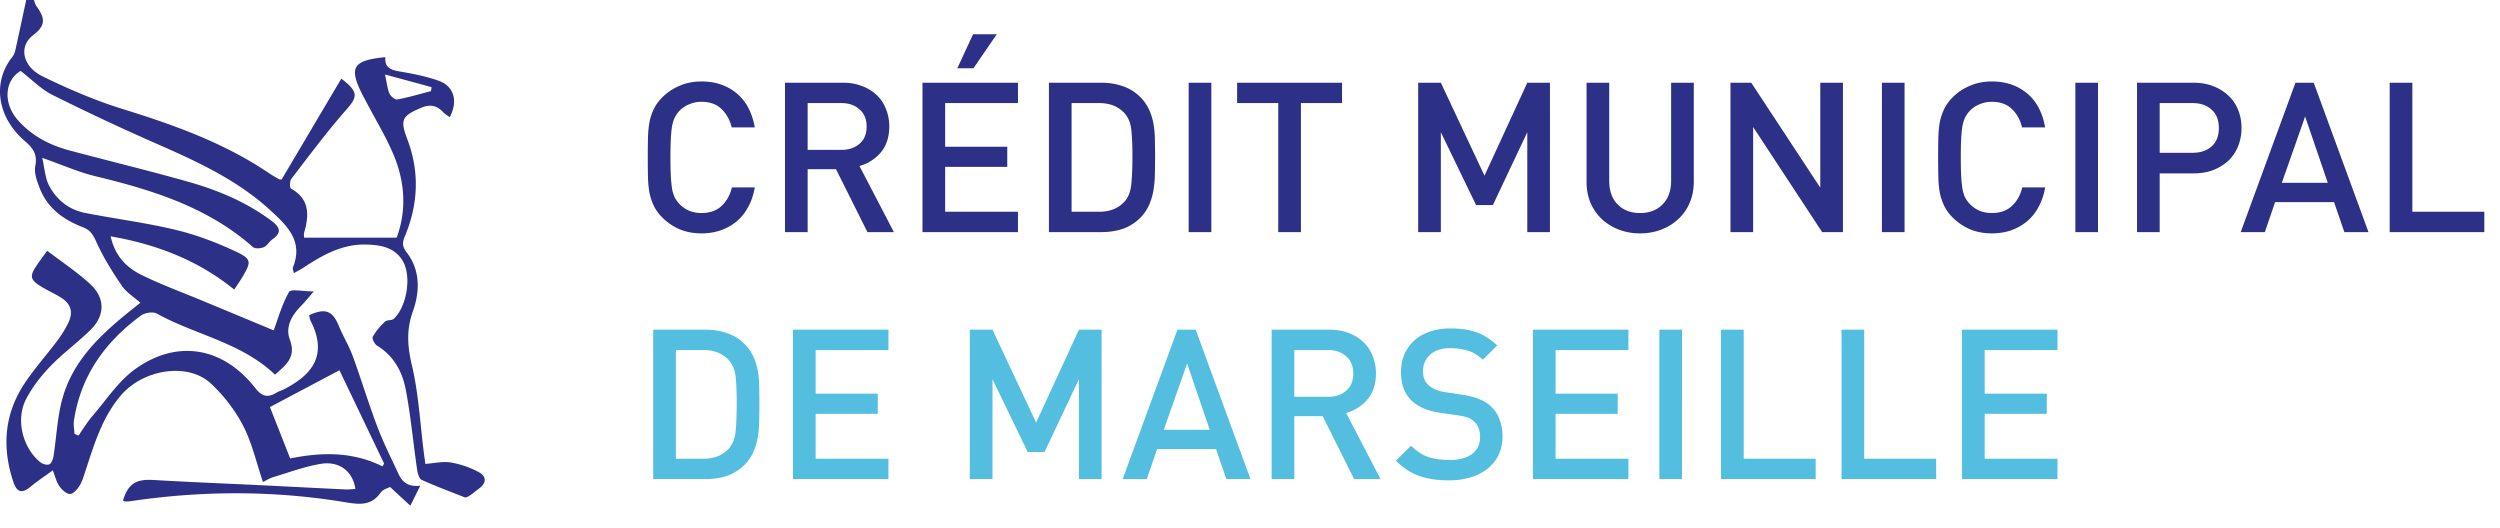
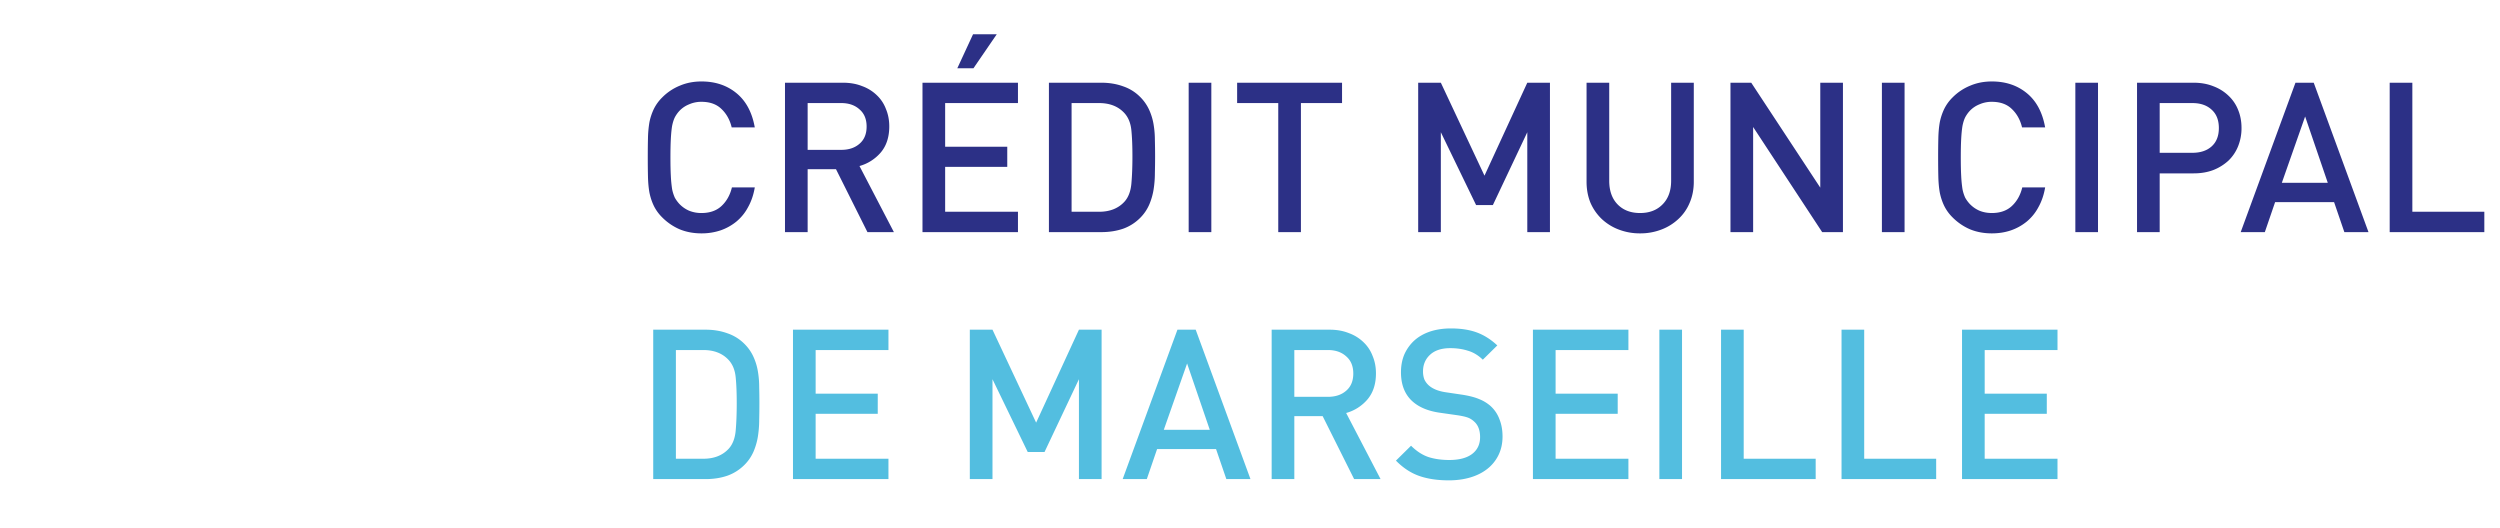
<svg xmlns="http://www.w3.org/2000/svg" width="360" height="76" viewBox="0 0 360 76" fill="none" role="presentation">
  <g clip-path="url(#clip0_29_1196)">
-     <path d="M4.884 0c.11.287.172.61.345.853 1.078 1.525 1.595 2.66-.425 4.185-2.179 1.644-1.551 4.548 1.313 5.95 3.739 1.829 7.61 3.495 11.584 4.724 7.39 2.285 14.602 4.87 21.06 9.241.459.31.945.58 1.427.853.097.057.238.04.358.057 2.855-4.826 5.714-9.66 8.605-14.535 2.501 1.896 2.355 2.611.724 4.463-2.797 3.182-5.339 6.599-7.924 9.962-.243.318-.248 1.295-.049 1.405 2.727 1.53 2.617 3.832 1.892 6.356-.062.22-.009.473-.009.711h13.33c1.36-3.593 1.273-7.606-.252-11.473-1.118-2.833-2.763-5.462-4.172-8.18-.142-.275-.296-.54-.438-.814-2.068-4.044-1.494-5.069 3.24-5.529-.146 1.675.985 1.879 2.293 2.104 1.817.31 3.647.68 5.375 1.295 2.214.782 2.833 2.921 1.6 5.25-.336-.251-.694-.442-.95-.729-.911-1.003-1.932-1.153-3.165-.627-2.767 1.18-3.063 1.714-1.993 4.525 1.794 4.734 1.573 9.396-.367 14.015-.363.866-.38 1.44.27 2.28 1.988 2.581 1.913 5.64.906 8.468-.96 2.692-.796 5.06-.146 7.805.972 4.106 1.184 8.398 1.719 12.605.062.482.133.964.216 1.582 1.26-.088 2.502-.397 3.655-.203 1.41.239 2.838.734 4.089 1.419 1.051.579 1.1 1.533-.027 2.347-.742.534-1.4 1.188-1.971 1.281-2.1-.83-4.22-1.609-6.272-2.545-.38-.173-.592-.977-.667-1.516-.557-3.828-.906-7.695-1.63-11.487-.491-2.572-1.729-4.866-4.133-6.329-.358-.216-.756-1.02-.619-1.268.451-.809 1.083-1.543 1.76-2.183.29-.279.98-.137 1.276-.416 1.879-1.759 2.586-6.112 1.291-8.318-1.171-1.989-3.244-2.32-5.303-2.369-3.43-.084-6.276 1.534-9.03 3.346-.389.256-.804.464-1.361.778-.066-.416-.194-.672-.124-.844 1.538-3.783-.875-6.02-3.257-8.212-4.658-4.278-10.284-6.908-16.003-9.418A339.4 339.4 0 017.558 13.67c-1.658-.831-3.023-2.254-4.592-3.46-2.307 1.383-2.568 4.653-.354 7.133 1.998 2.236 4.548 3.562 7.399 4.322 5.652 1.511 11.34 2.886 16.97 4.473 4.345 1.224 8.49 2.934 12.15 5.688 1.286.968 1.41 1.723.062 2.669-.446.314-.738.906-1.21 1.1-.452.186-1.252.252-1.556-.013-6.506-5.754-14.457-8.22-22.66-10.2-2.43-.588-4.755-1.622-7.686-2.652.345 1.49.403 2.89.995 4.009 1.07 2.028 2.833 3.456 5.131 3.911 4.345.857 8.755 1.41 13.056 2.44 2.965.711 5.878 1.812 8.644 3.107 2.37 1.109 2.303 1.498.95 3.778-.309.522-.662 1.012-1.126 1.72-5.167-4.168-11.01-6.48-17.798-7.664.632 2.886 2.333 4.521 4.472 5.573 2.869 1.41 5.887 2.51 8.844 3.74 3.447 1.435 6.9 2.867 10.165 4.229.61-1.636 1.176-3.722 2.21-5.538.265-.46 2.024-.07 3.562-.07-.76.87-1.224 1.466-1.75 1.997-1.388 1.392-2.404 3.067-1.693 4.976.92 2.47-.521 3.607-2.148 5.008-4.826-4.623-11.429-5.702-17.006-8.79-.557-.31-1.728-.129-2.28.278-5.167 3.778-8.68 8.67-9.662 15.132-.093.619.049 1.273.08 1.91.19.084.384.163.574.247.663-.941 1.26-1.945 2.006-2.81 1.994-2.312 3.735-5.017 6.157-6.758 6.046-4.35 12.667-3.183 17.285 2.713.999 1.273 1.834 1.432 3.085.663.31-.19.685-.278 1.012-.446 3.638-1.887 6.563-4.561 3.903-9.843-.133-.26-.168-.574-.243-.853 2.36-1.07 3.394-.645 4.291 1.552.606 1.48 1.459 2.864 2.007 4.357 1.233 3.368 2.267 6.811 3.54 10.166.87 2.298 1.988 4.499 3.018 6.73.53 1.15 1.3 1.945 3.16 1.75-.477.96-.959 1.919-1.436 2.878l-2.917-2.7c-.323.18-1.034.349-1.348.8-1.308 1.882-2.948 1.754-4.977 1.418-10.275-1.715-20.582-1.706-30.888-.194-.3.044-.61.07-.915.07-.11 0-.221-.092-.332-.141.756-2.435 1.883-3.107 4.402-2.957 5.158.305 10.325.508 15.487.756 4.053.199 8.105.411 12.158.606.468.022.937-.045 1.414-.067-.331-2.488-2.267-4.048-4.923-3.624-2.338.376-4.6 1.229-6.886 1.914-.561.168-1.074.504-1.494.707-.959-2.824-1.573-5.63-2.85-8.097-1.163-2.245-2.802-4.37-4.659-6.094-3.34-3.099-9.758-2.025-12.95 1.719-2.686 3.155-3.822 6.983-5.073 10.784-.247.76-.468 1.56-.88 2.227-.318.517-.927 1.193-1.391 1.185-.526-.014-1.158-.628-1.52-1.136-.412-.58-.57-1.335-.942-2.267-1.15.84-2.219 1.533-3.187 2.35-1.162.973-1.949.894-2.461-.605C.248 64.456.597 59.63 3.562 55.18c1.428-2.148 3.17-4.088 4.72-6.157a15.451 15.451 0 001.538-2.501c.783-1.636.398-2.807-1.166-3.752-.844-.509-1.75-.915-2.595-1.424-1.75-1.056-1.851-1.55-.72-3.208.442-.65.915-1.278 1.458-2.029 2.148 1.644 4.31 3.063 6.183 4.791 2.21 2.038 2.157 4.561.01 6.652-1.848 1.798-3.952 3.336-5.737 5.188-1.348 1.397-2.586 2.992-3.483 4.703-1.542 2.93-.54 6.996 2.007 9.1.327.27.954.464 1.303.327.314-.12.557-.725.623-1.145.416-2.67.535-5.405 1.198-8.004 1.388-5.467 5.237-9.215 9.45-12.636.516-.42 1.042-.835 1.856-1.489-.964-.857-2.016-1.494-2.643-2.417-1.366-2.011-2.683-4.097-3.673-6.307-.469-1.043-.862-1.733-1.945-2.148-2.793-1.065-5.118-2.75-6.236-5.648-.393-1.013-.826-2.215-.627-3.205.34-1.688-.39-2.603-1.512-3.562-3.894-3.35-4.79-8.384-1.759-12.163.217-.27.336-.65.416-.998C2.754 4.768 3.262 2.381 3.774 0h1.11zm43.992 53.318c-3.606 1.91-6.78 3.589-10.005 5.3.901 2.284 1.882 4.781 2.916 7.402 4.517-.924 8.986-1.003 13.286 1.136.08-.133.159-.265.239-.402-2.162-4.513-4.319-9.025-6.431-13.436h-.005zm6.564-42.592c.278 1.269.34 2.064.645 2.754.172.389.795.901 1.114.844 1.64-.305 3.248-.782 4.866-1.202.026-.19.057-.385.084-.575-2.095-.57-4.195-1.136-6.714-1.82h.005z" fill="#2C3086" />
-   </g>
+     </g>
  <path d="M108.689 26.989h-3.294c-.261 1.088-.755 1.974-1.48 2.659-.725.685-1.692 1.027-2.901 1.027a4.68 4.68 0 01-1.783-.332 4.302 4.302 0 01-1.39-.967 4.758 4.758 0 01-.664-.906 5.619 5.619 0 01-.393-1.24 18.401 18.401 0 01-.181-1.843c-.04-.725-.06-1.631-.06-2.719 0-1.088.02-1.994.06-2.72.04-.725.1-1.329.18-1.812.102-.504.233-.917.394-1.24a4.34 4.34 0 01.664-.936 3.939 3.939 0 011.39-.937 4.337 4.337 0 011.783-.362c1.209 0 2.166.342 2.871 1.027.725.685 1.218 1.571 1.48 2.66h3.324c-.383-2.156-1.259-3.798-2.629-4.926-1.37-1.128-3.052-1.692-5.046-1.692-1.128 0-2.165.201-3.112.604a7.581 7.581 0 00-2.538 1.692 6.128 6.128 0 00-1.209 1.662 8.132 8.132 0 00-.635 1.904 15.38 15.38 0 00-.211 2.296c-.02.826-.03 1.753-.03 2.78s.01 1.964.03 2.81c.02.826.09 1.581.212 2.266.14.685.352 1.32.634 1.904a6.128 6.128 0 001.209 1.662 7.985 7.985 0 002.538 1.722c.947.383 1.984.574 3.112.574a8.55 8.55 0 002.72-.423 7.485 7.485 0 002.296-1.269 6.874 6.874 0 001.692-2.085c.463-.826.786-1.772.967-2.84zm20.031 6.436l-4.955-9.518a6.22 6.22 0 003.052-1.934c.826-.967 1.238-2.226 1.238-3.777 0-.906-.161-1.742-.483-2.508a5.251 5.251 0 00-1.33-1.994 5.935 5.935 0 00-2.115-1.3c-.805-.322-1.722-.483-2.749-.483h-8.34v21.514h3.263V24.36h4.08l4.532 9.065h3.807zm-3.928-15.199c0 1.068-.342 1.894-1.027 2.478-.665.584-1.541.876-2.629.876h-4.835v-6.738h4.835c1.088 0 1.964.302 2.629.906.685.585 1.027 1.41 1.027 2.478zm21.794 15.199v-2.931h-10.485v-6.466h8.944v-2.901h-8.944v-6.285h10.485v-2.93h-13.748v21.513h13.748zm-3.052-28.494h-3.414l-2.266 4.895h2.326l3.354-4.895zm22.8 17.586c0-.786-.01-1.561-.031-2.327 0-.765-.06-1.51-.181-2.236a8.306 8.306 0 00-.634-2.115 6.291 6.291 0 00-1.33-1.903 6.27 6.27 0 00-2.447-1.511c-.947-.343-1.985-.514-3.113-.514h-7.554v21.514h7.554c1.128 0 2.166-.161 3.113-.483a6.58 6.58 0 002.447-1.541 6.175 6.175 0 001.33-1.934 9.24 9.24 0 00.634-2.206 15.46 15.46 0 00.181-2.357c.021-.806.031-1.601.031-2.387zm-3.264 0c0 1.49-.05 2.8-.151 3.928-.1 1.108-.433 1.974-.997 2.599-.886.967-2.105 1.45-3.656 1.45h-3.958V14.842h3.958c1.551 0 2.77.483 3.656 1.45.564.625.897 1.45.997 2.478.101 1.007.151 2.256.151 3.747zm11.362 10.908V11.911h-3.263v21.514h3.263zm18.823-18.583v-2.93h-15.108v2.93h5.922v18.583h3.264V14.842h5.922zm29.938 18.583V11.911h-3.263l-6.164 13.386-6.285-13.386h-3.263v21.514h3.263V19.042l5.076 10.485h2.418l4.955-10.485v14.383h3.263zm20.713-7.252V11.911h-3.263v14.111c0 1.45-.413 2.589-1.239 3.415-.806.825-1.884 1.238-3.233 1.238-1.35 0-2.428-.413-3.234-1.239-.805-.825-1.208-1.964-1.208-3.414v-14.11h-3.264v14.261c0 1.108.192 2.125.575 3.052a7.115 7.115 0 001.631 2.327 7.374 7.374 0 002.448 1.51 8.461 8.461 0 003.052.544 8.456 8.456 0 003.051-.544 7.374 7.374 0 002.448-1.51 6.58 6.58 0 001.632-2.327c.403-.927.604-1.944.604-3.052zm21.478 7.252V11.911h-3.264V27.02l-9.941-15.108h-2.991v21.514h3.263V18.287l9.941 15.138h2.992zm8.874 0V11.911h-3.264v21.514h3.264zm20.243-6.436h-3.294c-.262 1.088-.755 1.974-1.48 2.659-.726.685-1.692 1.027-2.901 1.027-.645 0-1.239-.11-1.783-.332a4.304 4.304 0 01-1.39-.967 4.785 4.785 0 01-.665-.906 5.584 5.584 0 01-.392-1.24 18.438 18.438 0 01-.182-1.843c-.04-.725-.06-1.631-.06-2.719 0-1.088.02-1.994.06-2.72.041-.725.101-1.329.182-1.812.1-.504.231-.917.392-1.24.182-.342.403-.654.665-.936a3.94 3.94 0 011.39-.937 4.339 4.339 0 011.783-.362c1.209 0 2.165.342 2.87 1.027.726.685 1.219 1.571 1.481 2.66h3.324c-.383-2.156-1.259-3.798-2.629-4.926-1.37-1.128-3.052-1.692-5.046-1.692-1.128 0-2.166.201-3.112.604a7.589 7.589 0 00-2.539 1.692 6.142 6.142 0 00-1.208 1.662 8.133 8.133 0 00-.635 1.904c-.121.685-.191 1.45-.211 2.296-.02.826-.03 1.753-.03 2.78s.01 1.964.03 2.81c.02.826.09 1.581.211 2.266.141.685.353 1.32.635 1.904a6.142 6.142 0 001.208 1.662 7.993 7.993 0 002.539 1.722c.946.383 1.984.574 3.112.574.967 0 1.873-.14 2.719-.423a7.48 7.48 0 002.297-1.269 6.874 6.874 0 001.692-2.085c.463-.826.786-1.772.967-2.84zm7.612 6.436V11.911h-3.263v21.514h3.263zm20.666-14.987c0-.947-.161-1.813-.483-2.599a5.626 5.626 0 00-1.39-2.055 6.327 6.327 0 00-2.176-1.36c-.846-.342-1.792-.513-2.84-.513h-8.158v21.514h3.263v-8.46h4.895c1.048 0 1.994-.162 2.84-.484a6.99 6.99 0 002.176-1.36 5.921 5.921 0 001.39-2.085 6.938 6.938 0 00.483-2.598zm-3.263 0c0 1.148-.352 2.034-1.058 2.659-.684.604-1.601.906-2.749.906h-4.714v-7.16h4.714c1.148 0 2.065.311 2.749.936.706.624 1.058 1.51 1.058 2.659zm21.547 14.987l-7.886-21.514h-2.629l-7.886 21.514h3.474l1.481-4.32h8.491l1.48 4.32h3.475zm-5.862-7.1h-6.617l3.354-9.55 3.263 9.55zm22.542 7.1v-2.931h-10.365V11.911h-3.263v21.514h13.628z" fill="#2C3086" />
  <path d="M109.354 58.08c0-.785-.01-1.56-.03-2.326 0-.765-.061-1.51-.182-2.236a8.306 8.306 0 00-.634-2.115 6.272 6.272 0 00-1.33-1.904 6.27 6.27 0 00-2.447-1.51c-.947-.343-1.985-.514-3.113-.514h-7.554v21.514h7.554c1.128 0 2.166-.161 3.113-.484a6.579 6.579 0 002.447-1.54 6.158 6.158 0 001.33-1.934c.302-.706.513-1.44.634-2.206.121-.786.182-1.572.182-2.357a96.2 96.2 0 00.03-2.387zm-3.264 0c0 1.491-.05 2.8-.151 3.929-.1 1.108-.433 1.974-.997 2.599-.886.966-2.105 1.45-3.656 1.45h-3.958V50.406h3.958c1.551 0 2.77.483 3.656 1.45.564.625.897 1.45.997 2.478.101 1.007.151 2.256.151 3.747zm21.847 10.909v-2.931h-10.485v-6.466h8.944V56.69h-8.944v-6.285h10.485v-2.931h-13.748v21.514h13.748zm30.693 0V47.475h-3.263l-6.164 13.386-6.285-13.386h-3.264v21.514h3.264V54.606l5.076 10.485h2.417l4.956-10.485v14.383h3.263zm21.438 0l-7.887-21.514h-2.629l-7.886 21.514h3.475l1.48-4.321h8.491l1.481 4.32h3.475zm-5.862-7.101h-6.618l3.354-9.548 3.264 9.548zm24.596 7.1l-4.956-9.517a6.216 6.216 0 003.052-1.934c.826-.967 1.239-2.226 1.239-3.777 0-.907-.161-1.743-.484-2.508a5.26 5.26 0 00-1.329-1.994 5.935 5.935 0 00-2.115-1.3c-.806-.322-1.722-.483-2.75-.483h-8.34v21.514h3.264v-9.065h4.079l4.532 9.065h3.808zm-3.928-15.198c0 1.068-.343 1.894-1.028 2.478-.665.584-1.541.876-2.629.876h-4.834v-6.738h4.834c1.088 0 1.964.302 2.629.906.685.585 1.028 1.41 1.028 2.478zm21.492 9.065c0-.927-.152-1.763-.454-2.508a4.798 4.798 0 00-1.299-1.904 5.57 5.57 0 00-1.601-.967c-.605-.261-1.411-.473-2.418-.634l-2.447-.363c-1.048-.16-1.854-.493-2.418-.997a2.633 2.633 0 01-.634-.876 3.334 3.334 0 01-.181-1.118c0-.967.332-1.763.997-2.387.685-.645 1.662-.967 2.931-.967.906 0 1.742.12 2.508.362.785.222 1.51.655 2.175 1.3l2.085-2.055c-.926-.866-1.914-1.49-2.961-1.873-1.048-.383-2.286-.574-3.717-.574-1.108 0-2.115.15-3.021.453-.887.302-1.642.735-2.266 1.3a6.114 6.114 0 00-1.421 1.993c-.322.766-.483 1.622-.483 2.569 0 1.752.524 3.122 1.571 4.11.967.906 2.327 1.48 4.079 1.721l2.539.363c.644.1 1.128.212 1.45.333.322.12.624.312.906.574.564.503.846 1.248.846 2.236 0 1.047-.392 1.863-1.178 2.447-.765.564-1.853.846-3.263.846-1.108 0-2.105-.14-2.992-.423-.886-.302-1.722-.846-2.508-1.632l-2.175 2.146c1.027 1.047 2.145 1.782 3.354 2.206 1.208.423 2.629.634 4.26.634 1.128 0 2.166-.14 3.112-.423.947-.282 1.763-.695 2.448-1.239a5.697 5.697 0 001.601-1.994c.383-.786.575-1.672.575-2.66zm18.125 6.134v-2.931h-10.485v-6.466h8.944V56.69h-8.944v-6.285h10.485v-2.931h-13.749v21.514h13.749zm7.721 0V47.475h-3.263v21.514h3.263zm19.246 0v-2.931h-10.364V47.475h-3.263v21.514h13.627zm17.351 0v-2.931h-10.364V47.475h-3.264v21.514h13.628zm17.471 0v-2.931h-10.485v-6.466h8.944V56.69h-8.944v-6.285h10.485v-2.931h-13.748v21.514h13.748z" fill="#53BEE0" />
  <defs>
    <clipPath id="clip0_29_1196">
      <path fill="#fff" d="M0 0h69.799v72.817H0z" />
    </clipPath>
  </defs>
</svg>